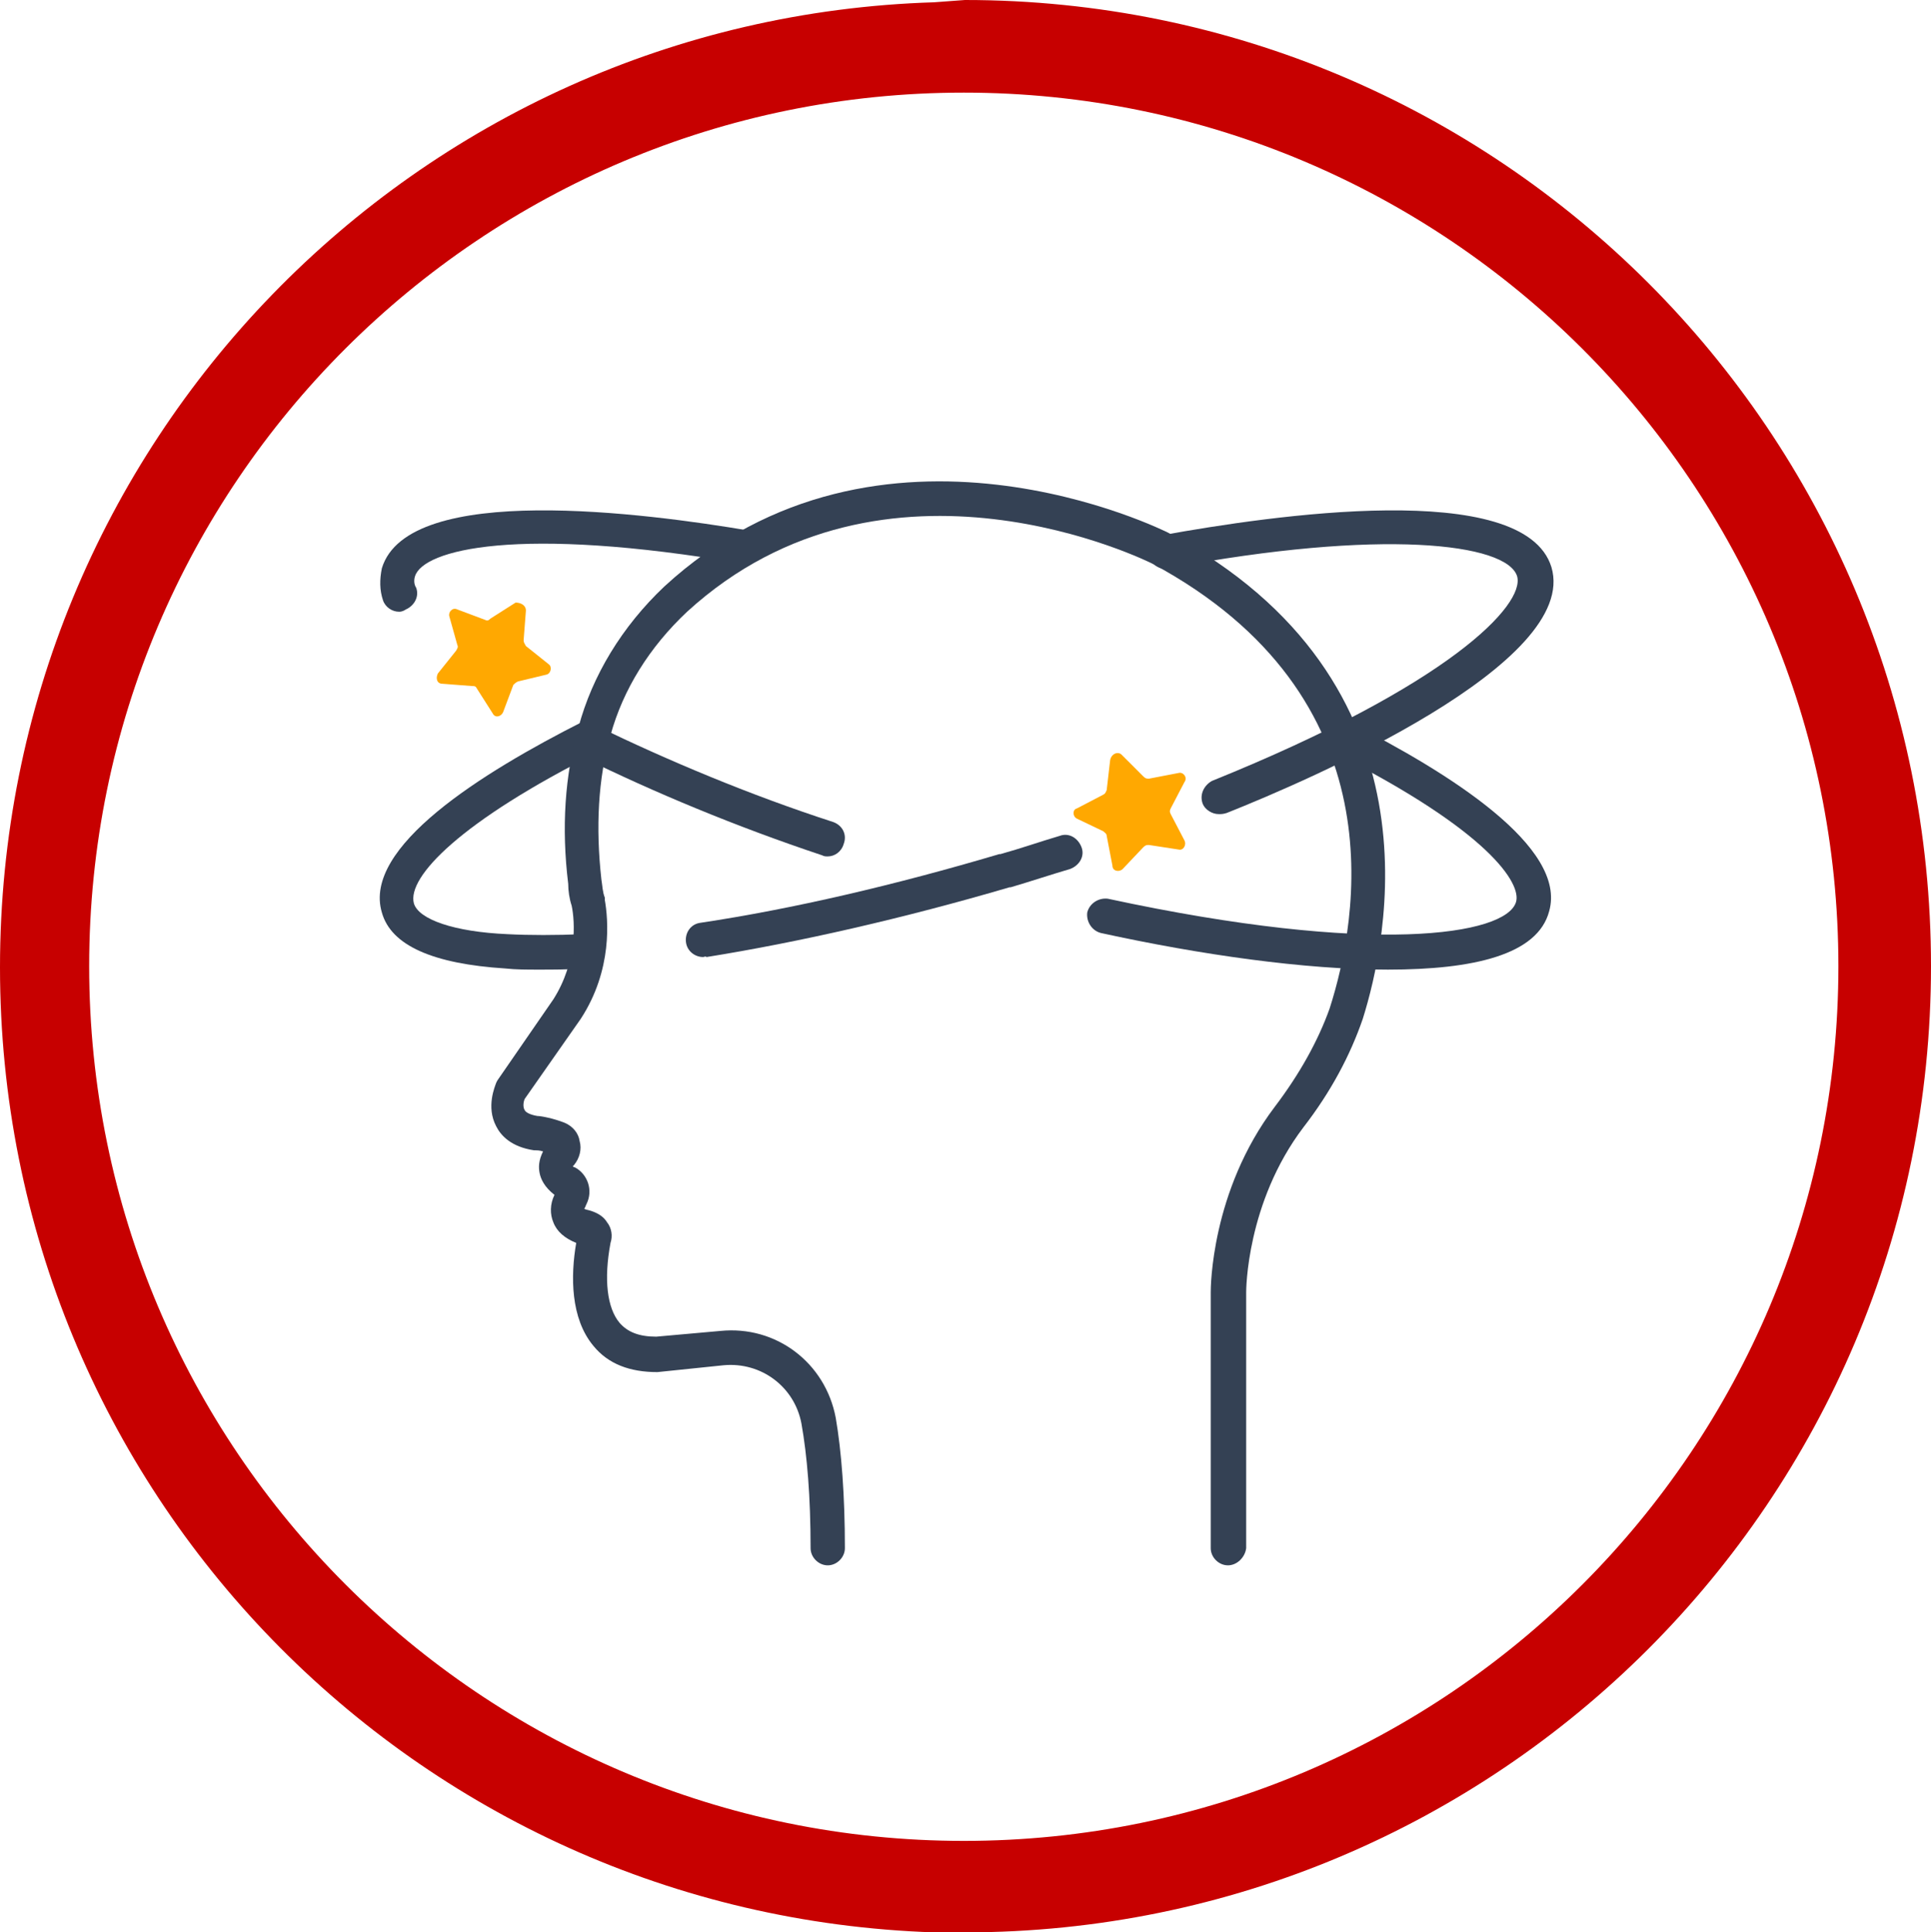
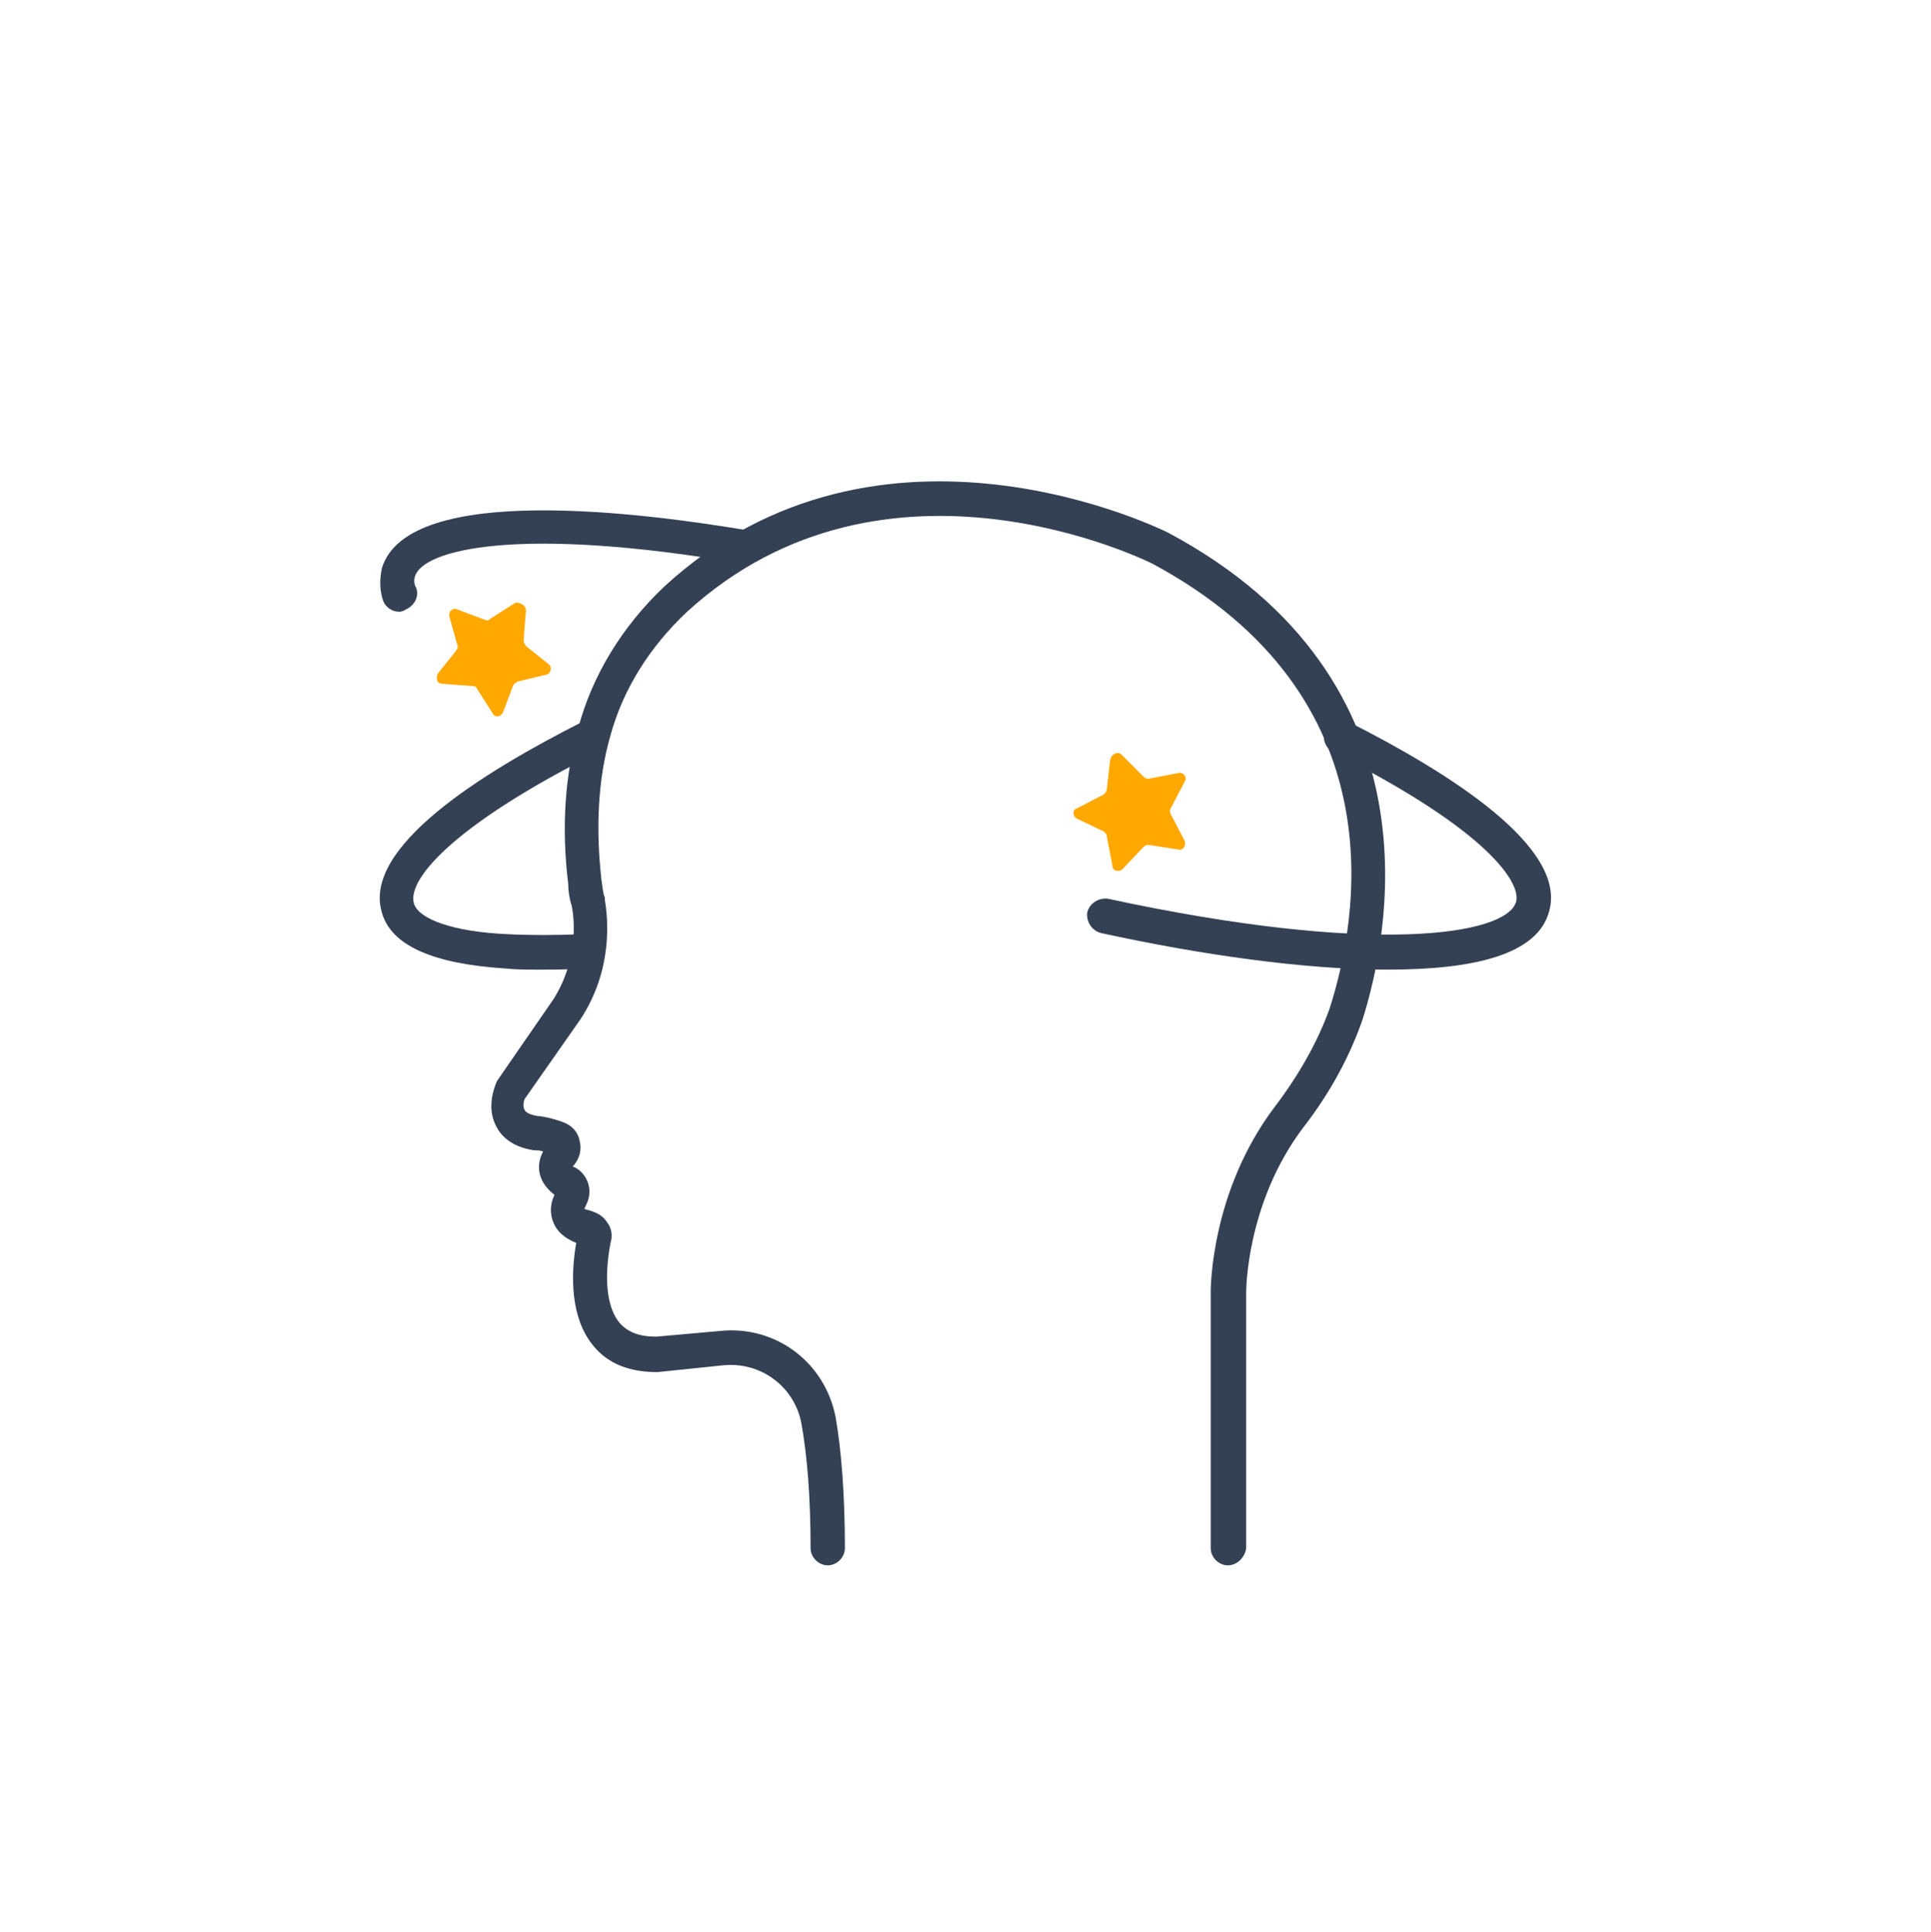
<svg xmlns="http://www.w3.org/2000/svg" id="Layer_2" data-name="Layer 2" viewBox="0 0 168.9 169">
  <defs>
    <style> .cls-1 { fill: #ffa801; } .cls-2 { fill: #c70000; } .cls-3 { fill: #344154; } </style>
  </defs>
  <g id="Layer_1-2" data-name="Layer 1">
    <g>
-       <path class="cls-2" d="m81.7.2C36.3,1.6,0,38.8,0,84.6s36.3,82.9,81.7,84.4h2.7c46.6,0,84.5-37.8,84.5-84.5S131.1,0,84.4,0m-.1,161c-42.2,0-76.5-34.3-76.5-76.5S42.1,8.1,84.3,8.1s76.5,34.2,76.5,76.4-34.2,76.5-76.5,76.5Z" />
      <g>
        <path class="cls-3" d="m107.4,136.9c-.8,0-1.5-.7-1.5-1.5v-22.4c0-.3,0-8.8,5.6-16.2,2.2-2.9,3.8-5.8,4.8-8.6,2.5-7.8,6.1-27.3-15.5-38.9-.2-.1-23.3-11.7-40.7,4.2-3.3,3.1-5.6,6.8-6.7,10.8-1.1,3.8-1.3,8.1-.8,12.6.1.6.1,1.1.3,1.6v.2c.3,1.7.7,6.1-2.1,10.4l-4.9,7c-.1.2-.2.7,0,1,.1.2.5.4,1.1.5.3,0,1.4.2,2.4.6.7.3,1.2.9,1.3,1.6.2.7,0,1.5-.5,2.1l-.1.1s.1.1.2.1c1.1.6,1.6,2,1,3.2-.1.2-.1.3-.2.4.1.1.3.1.6.2.6.2,1.1.5,1.4,1,.4.5.5,1.2.3,1.8-.6,3.2-.3,5.7.8,7,.7.8,1.7,1.2,3.2,1.2l5.6-.5c4.9-.5,9.2,2.8,10.1,7.6.5,2.9.8,6.8.8,11.4,0,.8-.7,1.5-1.5,1.5s-1.5-.7-1.5-1.5c0-4.5-.3-8.1-.8-10.9-.6-3.2-3.5-5.4-6.8-5.1l-5.8.6c-2.4,0-4.3-.7-5.6-2.3-2-2.4-2-6.1-1.5-9-1-.4-1.7-1-2-1.8-.3-.7-.3-1.6.1-2.4-.9-.7-1.2-1.4-1.3-1.9-.1-.5-.1-1.1.3-1.9-.3-.1-.6-.1-.7-.1h-.1c-2-.3-2.9-1.3-3.3-2.1-.9-1.7-.1-3.5,0-3.8l.1-.2,4.9-7.1c2.1-3.3,1.9-6.8,1.6-8.2-.2-.6-.3-1.3-.3-1.9-.6-4.9-.3-9.5.9-13.7,1.2-4.5,3.8-8.8,7.5-12.3,18.9-17.4,43.9-4.8,44.1-4.7,24.3,13,19.1,35.8,17,42.5-1.1,3.2-2.8,6.4-5.2,9.5-5,6.6-5,14.3-5,14.4v22.4c-.1.8-.8,1.5-1.6,1.5Z" />
-         <path class="cls-3" d="m106.6,71.2c-.6,0-1.2-.4-1.4-.9-.3-.8.1-1.6.8-2,20.8-8.4,27.4-15.4,26.7-17.9-.9-2.9-11.9-4.2-30.5-.7-.8.2-1.6-.4-1.7-1.2-.2-.8.4-1.6,1.2-1.7,9.4-1.7,31.6-5,34,2.8,2.5,8.4-21.1,18.6-28.4,21.5-.3.1-.5.1-.7.1Z" />
-         <path class="cls-3" d="m61.5,83.7c-.7,0-1.4-.5-1.5-1.3s.4-1.6,1.3-1.7c8-1.2,17-3.3,26.1-6h.1c1.8-.5,3.5-1.1,5.2-1.6.8-.3,1.6.2,1.9,1s-.2,1.6-1,1.9c-1.7.5-3.5,1.1-5.2,1.6h-.1c-9.2,2.7-18.4,4.8-26.5,6.1-.1-.1-.2,0-.3,0Z" />
        <path class="cls-3" d="m47.1,84.8c-1,0-2,0-2.9-.1-6.3-.4-10-2-10.8-4.9-1.7-5.7,8.7-12.2,17.6-16.7.7-.4,1.6-.1,2,.7.4.7.1,1.6-.7,2-12,6-16.7,10.9-16.1,13.2.4,1.4,3.5,2.5,8.2,2.7,1.9.1,4.2.1,6.6,0h.2c.8,0,1.5.6,1.5,1.5,0,.8-.6,1.5-1.5,1.5h-.2c-1.3.1-2.6.1-3.9.1Z" />
        <path class="cls-3" d="m34.9,53.5c-.6,0-1.2-.4-1.4-1-.3-.9-.3-1.8-.1-2.8,2.3-7.6,23.2-4.8,32.1-3.3.8.1,1.4.9,1.2,1.7-.1.8-.9,1.4-1.7,1.2-19.8-3.4-28-1.2-28.7,1.1-.1.3-.1.7.1,1,.3.8-.2,1.6-.9,1.9-.3.2-.5.2-.6.2Z" />
-         <path class="cls-3" d="m72.4,74.9c-.2,0-.3,0-.5-.1-7.5-2.5-14.7-5.5-21-8.6-.7-.4-1-1.3-.7-2,.4-.7,1.3-1,2-.7,6.2,3,13.3,6,20.7,8.4.8.3,1.2,1.1.9,1.9-.2.7-.8,1.1-1.4,1.1Z" />
        <path class="cls-3" d="m121.4,84.8c-7.3,0-16.4-1.3-25.1-3.2-.8-.2-1.3-1-1.2-1.8.2-.8,1-1.3,1.8-1.2,23.2,5,34.8,3.2,35.7.3.5-1.6-2.3-6.2-16-13.1-.7-.4-1-1.3-.7-2,.4-.7,1.3-1,2-.7,8.9,4.5,19.2,11,17.6,16.6-1,3.8-6.6,5.1-14.1,5.1Z" />
        <path class="cls-1" d="m46,53.4l-.2,2.6c0,.2.1.3.2.5l2,1.6c.3.2.2.8-.2.9l-2.5.6c-.2.1-.3.2-.4.3l-.9,2.4c-.2.4-.7.5-.9.1l-1.4-2.2c-.1-.2-.2-.2-.4-.2l-2.6-.2c-.5,0-.6-.5-.4-.9l1.6-2c.1-.2.2-.3.1-.5l-.7-2.5c-.1-.4.3-.8.7-.6l2.4.9c.2.1.3.1.5-.1l2.2-1.4c.4,0,.9.2.9.7Z" />
        <path class="cls-1" d="m98.1,66l1.9,1.9c.2.2.3.2.5.2l2.6-.5c.4-.1.8.4.5.8l-1.2,2.3c-.1.2-.1.3,0,.5l1.2,2.3c.2.4-.1.9-.5.8l-2.6-.4c-.2,0-.3,0-.5.2l-1.8,1.9c-.3.3-.9.2-.9-.3l-.5-2.6c0-.2-.2-.3-.3-.4l-2.3-1.1c-.4-.2-.4-.8,0-.9l2.3-1.2c.2-.1.2-.2.3-.4l.3-2.6c.1-.6.7-.8,1-.5Z" />
      </g>
    </g>
  </g>
</svg>